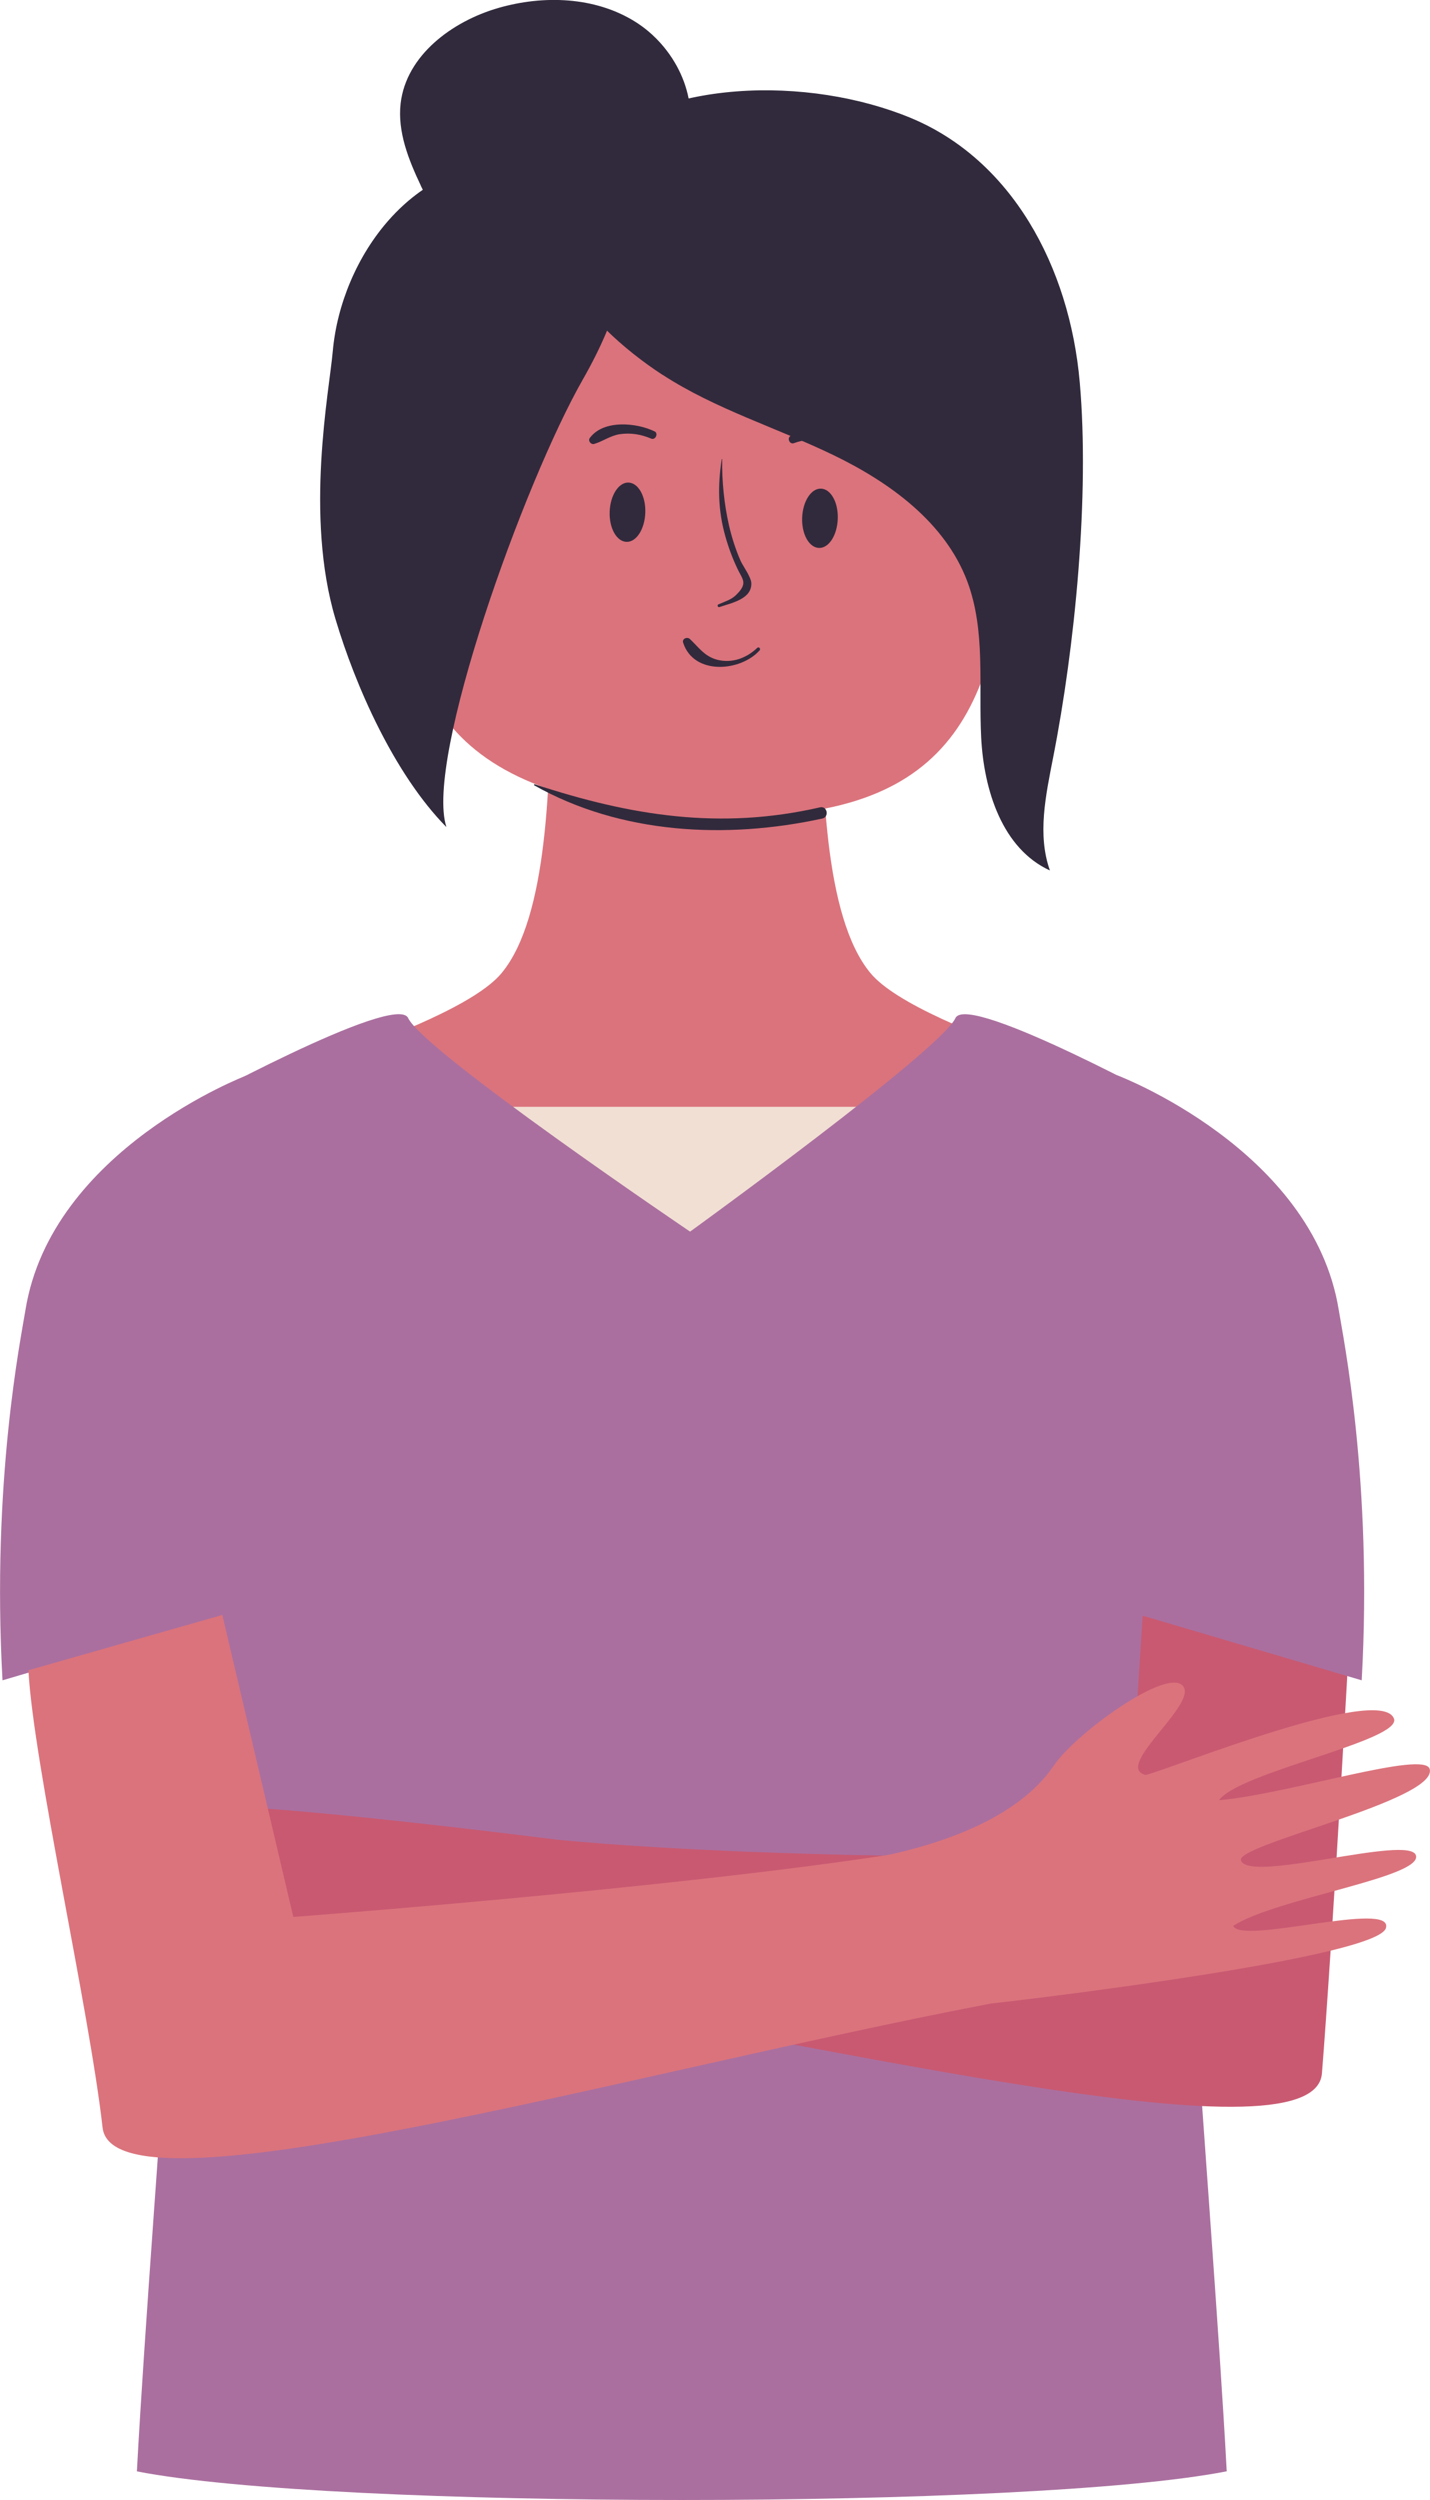
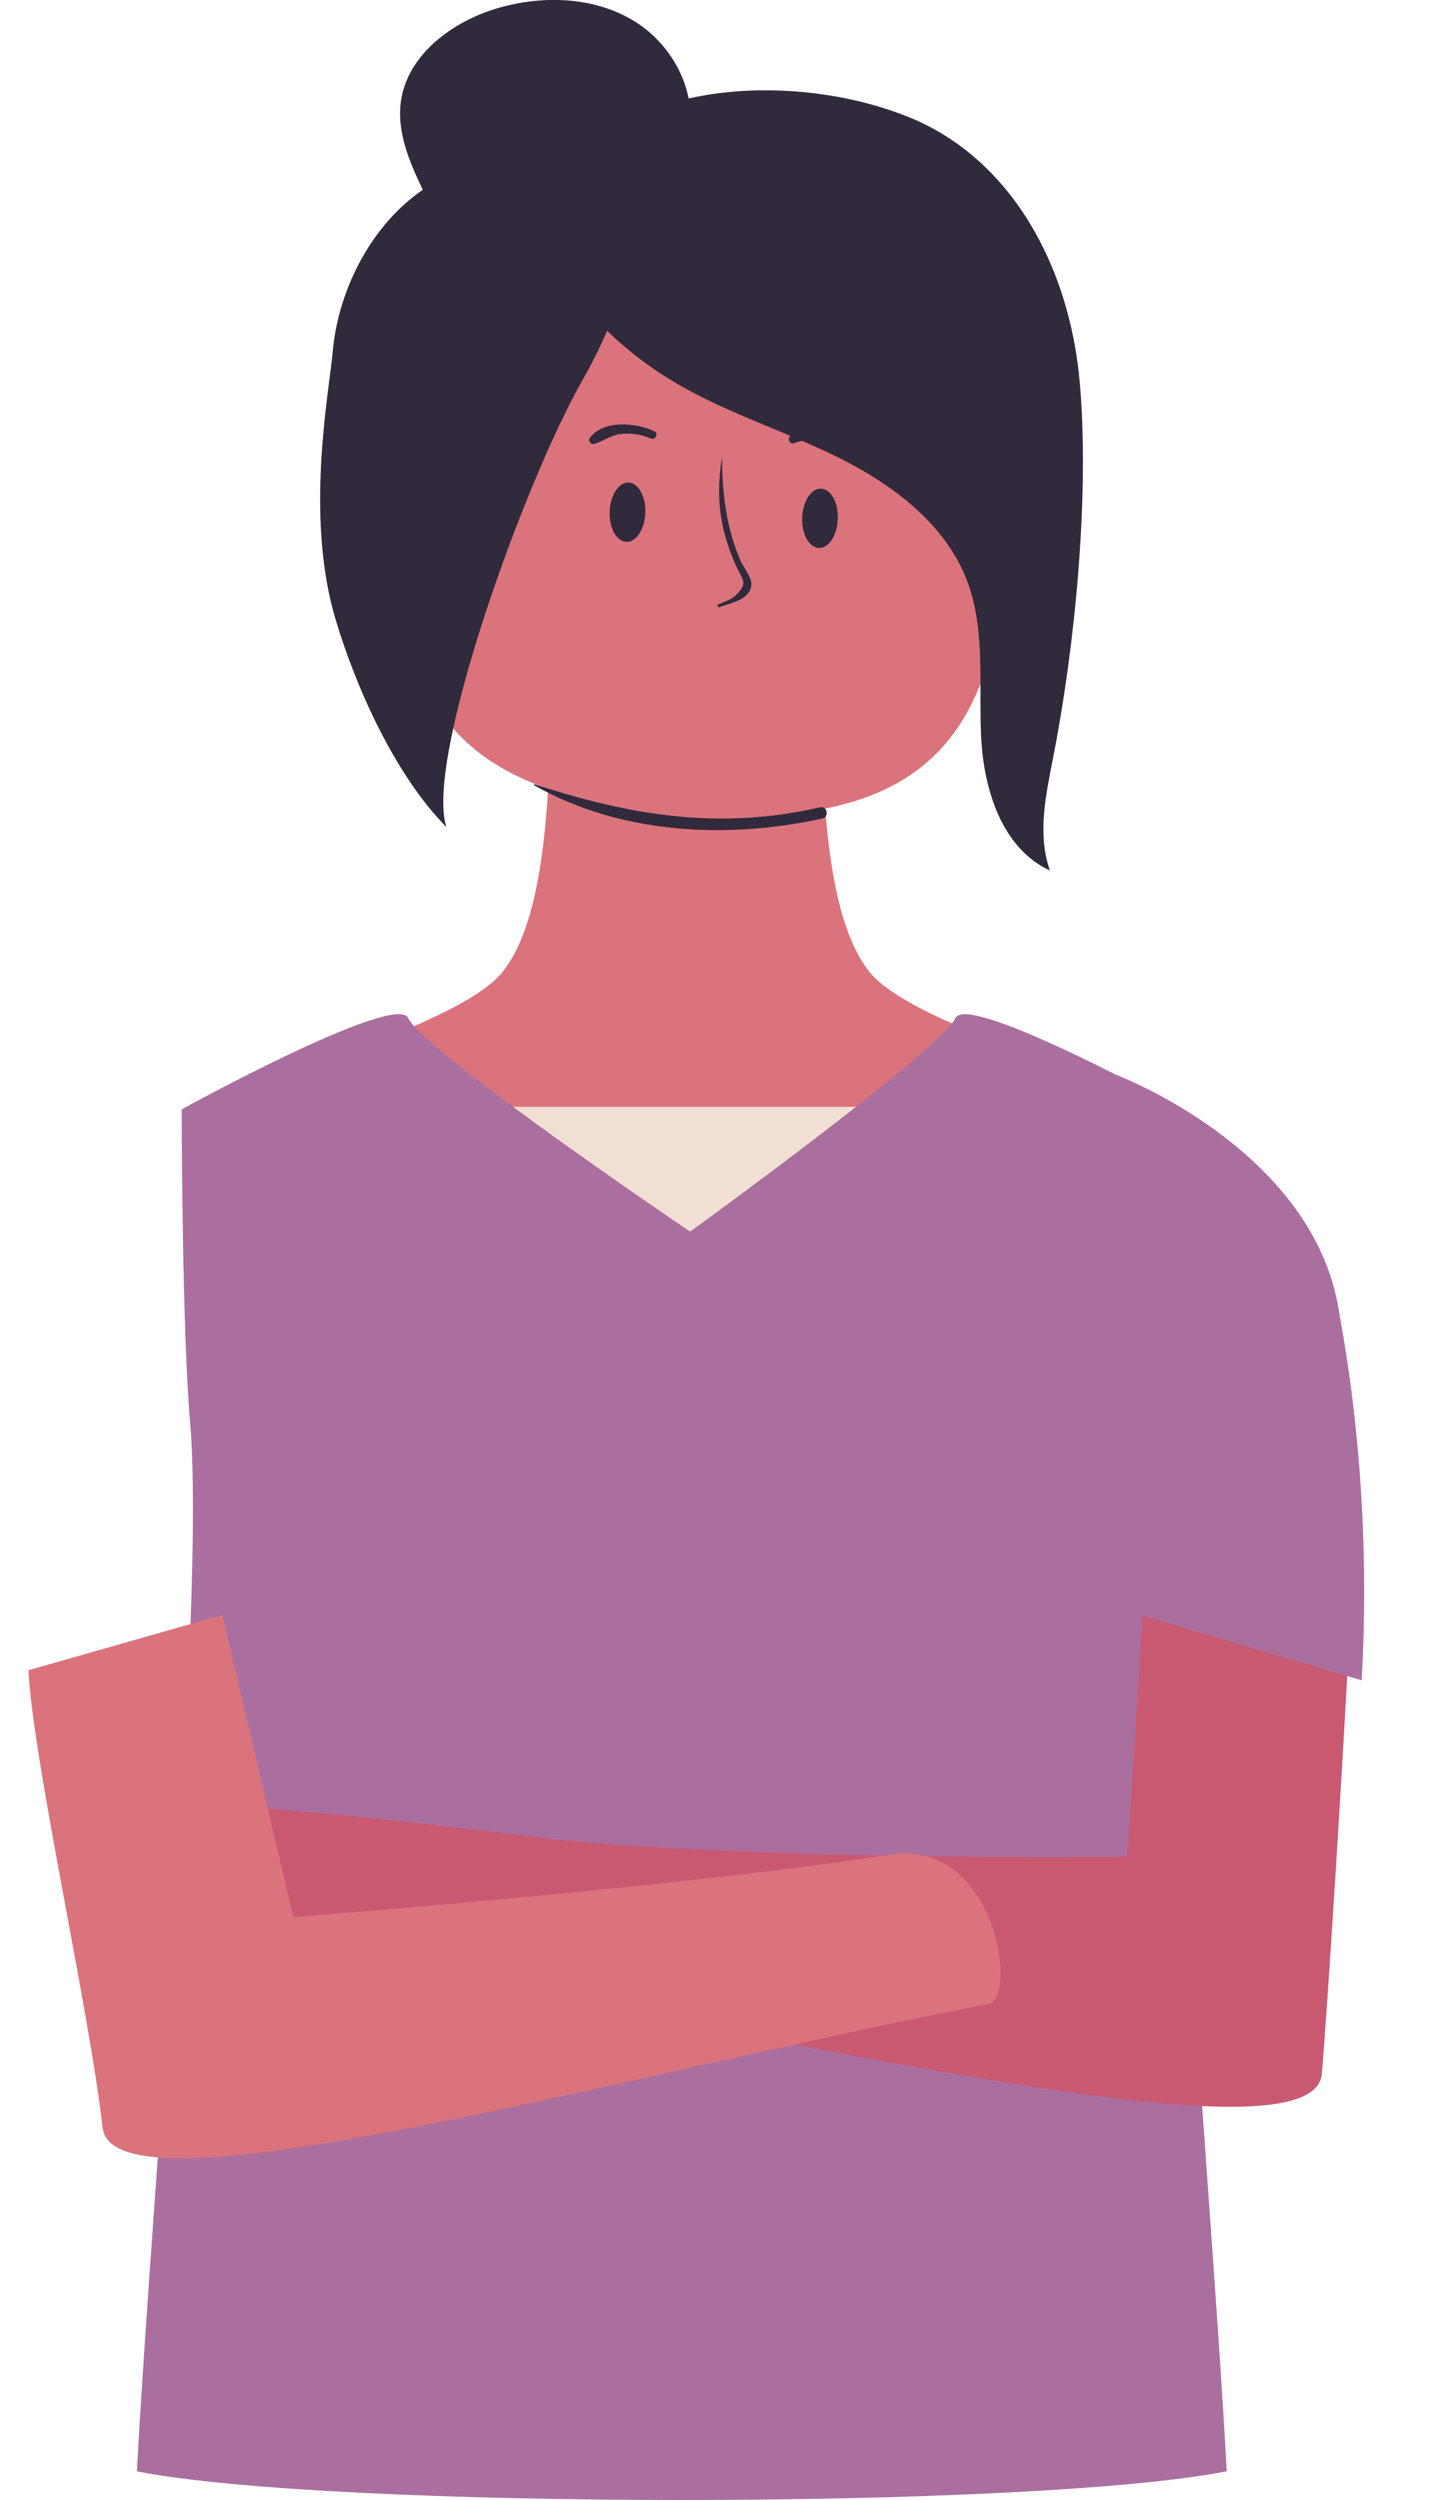
<svg xmlns="http://www.w3.org/2000/svg" id="Layer_2" data-name="Layer 2" viewBox="0 0 96.73 169.04">
  <defs>
    <style> .cls-1 { fill: #f2dfd4; } .cls-2 { fill: #aa6f9f; } .cls-3 { fill: #312a3c; } .cls-4 { fill: #db737c; } .cls-5 { fill: #c95971; } </style>
  </defs>
  <g id="OBJECTS">
    <g>
      <g>
        <path class="cls-4" d="m58.89,65.81c-3.18-3.82-3.28-13.09-3.38-19.87-3.87.02-14.33.02-18.21,0-.11,6.77-.2,16.05-3.38,19.87-3.39,4.07-21.57,8.63-20.97,9.2,4.43,4.08,18.66,27.39,32.99,27.43,14.64.05,29.4-23.26,33.92-27.43.61-.57-17.57-5.13-20.97-9.2Z" />
        <polygon class="cls-1" points="34.71 74.84 57.93 74.84 46.2 93.17 34.71 74.84" />
        <path class="cls-2" d="m82.98,167.11c-1.03-19.23-4.68-58.73-3.59-71.07.55-6.2.56-21.03.56-21.03,0,0-14.48-7.95-15.32-6.17-1.03,2.2-17.95,14.44-17.95,14.44,0,0-18.01-12.18-19.07-14.44-.83-1.79-15.32,6.17-15.32,6.17,0,0,.02,14.83.56,21.03,1.09,12.33-2.56,51.84-3.59,71.07,13.17,2.58,60.52,2.58,73.69,0Z" />
        <g>
          <g>
            <path class="cls-5" d="m12.93,122.37c-.46,1.61-3.41,4.97-.41,6.76-.45,1.34,12.46,4.4,16.7,4.71,0,0,9.74,1.58,10.68,1.46,2.95-.36-2.02-8.29-2.36-10.92,0,0-24.31-3.1-24.62-2.01Z" />
            <path class="cls-5" d="m91.71,100.88c-.14,6.42-1.64,31.19-2.29,39.32-.51,6.39-35.08-2.41-60.19-6.36-1.95-.31-1.68-10.62,5.57-9.75,15.08,1.81,41.46,1.46,41.46,1.46l1.28-20.19,14.18-4.47Z" />
          </g>
          <path class="cls-2" d="m71.77,107.63c.4-17.32,1.67-34.38,3.83-34.91,0,0,13.21,5.01,14.96,15.87.29,1.81,2.3,11.57,1.55,25.03l-20.34-6Z" />
        </g>
        <g>
-           <path class="cls-2" d="m20.51,107.63c-.4-17.32-1.67-34.38-3.83-34.91,0,0-13.21,5.01-14.96,15.87-.29,1.81-2.3,11.57-1.55,25.03l20.34-6Z" />
          <g>
-             <path class="cls-4" d="m79.87,113.88c1.64,1.01-4.68,5.58-2.37,6.14,1.64-.38,15.84-6.16,16.79-3.82.61,1.49-10.52,3.63-11.83,5.53,4.81-.44,13.9-3.4,14.25-2.11.56,2.11-13.12,5.1-12.77,6.17.51,1.6,11.41-1.78,11.84-.33.44,1.49-9.42,2.88-12.36,4.76.5,1.32,10.87-1.76,10.33.15-.55,1.94-22.64,4.66-26.86,5.12,0,0-9.69,1.9-10.63,1.82-2.96-.26-2.05-8.43-1.8-11.07,0,0,12.61-.64,16.82-6.85,1.46-2.15,7.24-6.33,8.59-5.51Z" />
            <path class="cls-4" d="m1.92,112.93c.36,6.42,4.1,22.84,5.02,30.94.73,6.37,34.98-3.58,59.95-8.37,1.94-.37.52-11.2-6.7-10.09-15.01,2.31-40.35,4.21-40.35,4.21l-4.8-20.42-13.12,3.74Z" />
          </g>
        </g>
      </g>
      <g>
        <g>
          <path class="cls-4" d="m27.36,33.39c-.92,12.72,1.81,20.42,18.97,21.66,17.16,1.24,20.97-5.99,21.89-18.71,1.9-26.35-38.72-32.69-40.87-2.95Z" />
          <path class="cls-3" d="m36.13,53.1c5.88,3.31,12.99,3.66,19.49,2.25.49-.11.34-.87-.15-.76-6.75,1.55-12.82.57-19.3-1.56-.04-.01-.07.05-.03.07h0Z" />
        </g>
        <g>
          <path class="cls-3" d="m54.26,35.01c-.04,1.11.47,2.02,1.14,2.04s1.23-.86,1.27-1.97c.04-1.11-.47-2.02-1.14-2.04-.66-.02-1.23.86-1.27,1.97Z" />
          <path class="cls-3" d="m41.24,34.6c-.04,1.11.47,2.02,1.14,2.04s1.23-.86,1.27-1.97c.04-1.11-.47-2.02-1.14-2.04-.66-.02-1.23.86-1.27,1.97Z" />
          <path class="cls-3" d="m44.05,29.66c-.68-.29-1.39-.41-2.13-.3-.64.1-1.13.48-1.73.66-.22.06-.44-.22-.29-.41.93-1.25,3.16-1.03,4.38-.44.27.13.06.61-.23.49h0Z" />
-           <path class="cls-3" d="m53.5,29.46c1.26-.51,3.49-.58,4.34.72.13.2-.1.46-.32.39-.59-.21-1.05-.62-1.69-.76-.73-.17-1.45-.09-2.14.16-.29.1-.48-.39-.19-.5h0Z" />
-           <path class="cls-3" d="m51.39,43.97c-1.29,1.45-4.46,1.71-5.18-.51-.09-.28.28-.42.46-.25.62.59,1,1.19,1.88,1.41.99.24,1.96-.13,2.67-.81.11-.11.26.06.16.17h0Z" />
+           <path class="cls-3" d="m53.5,29.46c1.26-.51,3.49-.58,4.34.72.13.2-.1.46-.32.39-.59-.21-1.05-.62-1.69-.76-.73-.17-1.45-.09-2.14.16-.29.1-.48-.39-.19-.5Z" />
          <path class="cls-3" d="m48.85,31.05c-.02,1.49.13,3.01.46,4.47.19.82.45,1.64.79,2.41.15.33.69,1.07.72,1.47.07,1.09-1.29,1.36-2.16,1.65-.1.03-.17-.13-.07-.18.36-.16.87-.32,1.16-.6.89-.84.47-1.08.12-1.84-.33-.7-.6-1.43-.81-2.18-.49-1.74-.52-3.41-.24-5.2,0-.02.04-.02.04,0h0Z" />
        </g>
        <g>
          <path class="cls-3" d="m44.83,25.35c3.57,2.32,7.71,3.57,11.54,5.42,3.83,1.85,7.56,4.56,9.06,8.54,1.25,3.33.76,7.01.94,10.56.18,3.55,1.42,7.51,4.65,8.99-.86-2.42-.28-5.08.21-7.6,1.49-7.55,2.48-17.72,1.81-25.39-.69-7.9-4.64-15.07-11.42-17.89-6.84-2.84-17.15-2.78-22.49,2.47-5.12,5.05.38,11.44,5.69,14.9Z" />
          <path class="cls-3" d="m30.18,55.91c-3.51-3.57-6.14-9.52-7.49-14.06-2.08-6.97-.42-15.4-.18-18.1.55-6.24,5.38-13.24,12.74-12.75,7.48.5,9.17,5.91,4.18,14.65-4,7.01-10.7,25.67-9.24,30.25Z" />
          <path class="cls-3" d="m28.47,12.56c-.83-1.75-1.59-3.64-1.37-5.57.38-3.25,3.49-5.56,6.64-6.46,3.04-.87,6.49-.75,9.18.91,2.7,1.66,4.41,5.05,3.57,8.1-1.12,4.09-5.73,6.51-9.57,7.16-4.07.69-6.56-.15-8.46-4.15Z" />
        </g>
      </g>
    </g>
  </g>
</svg>